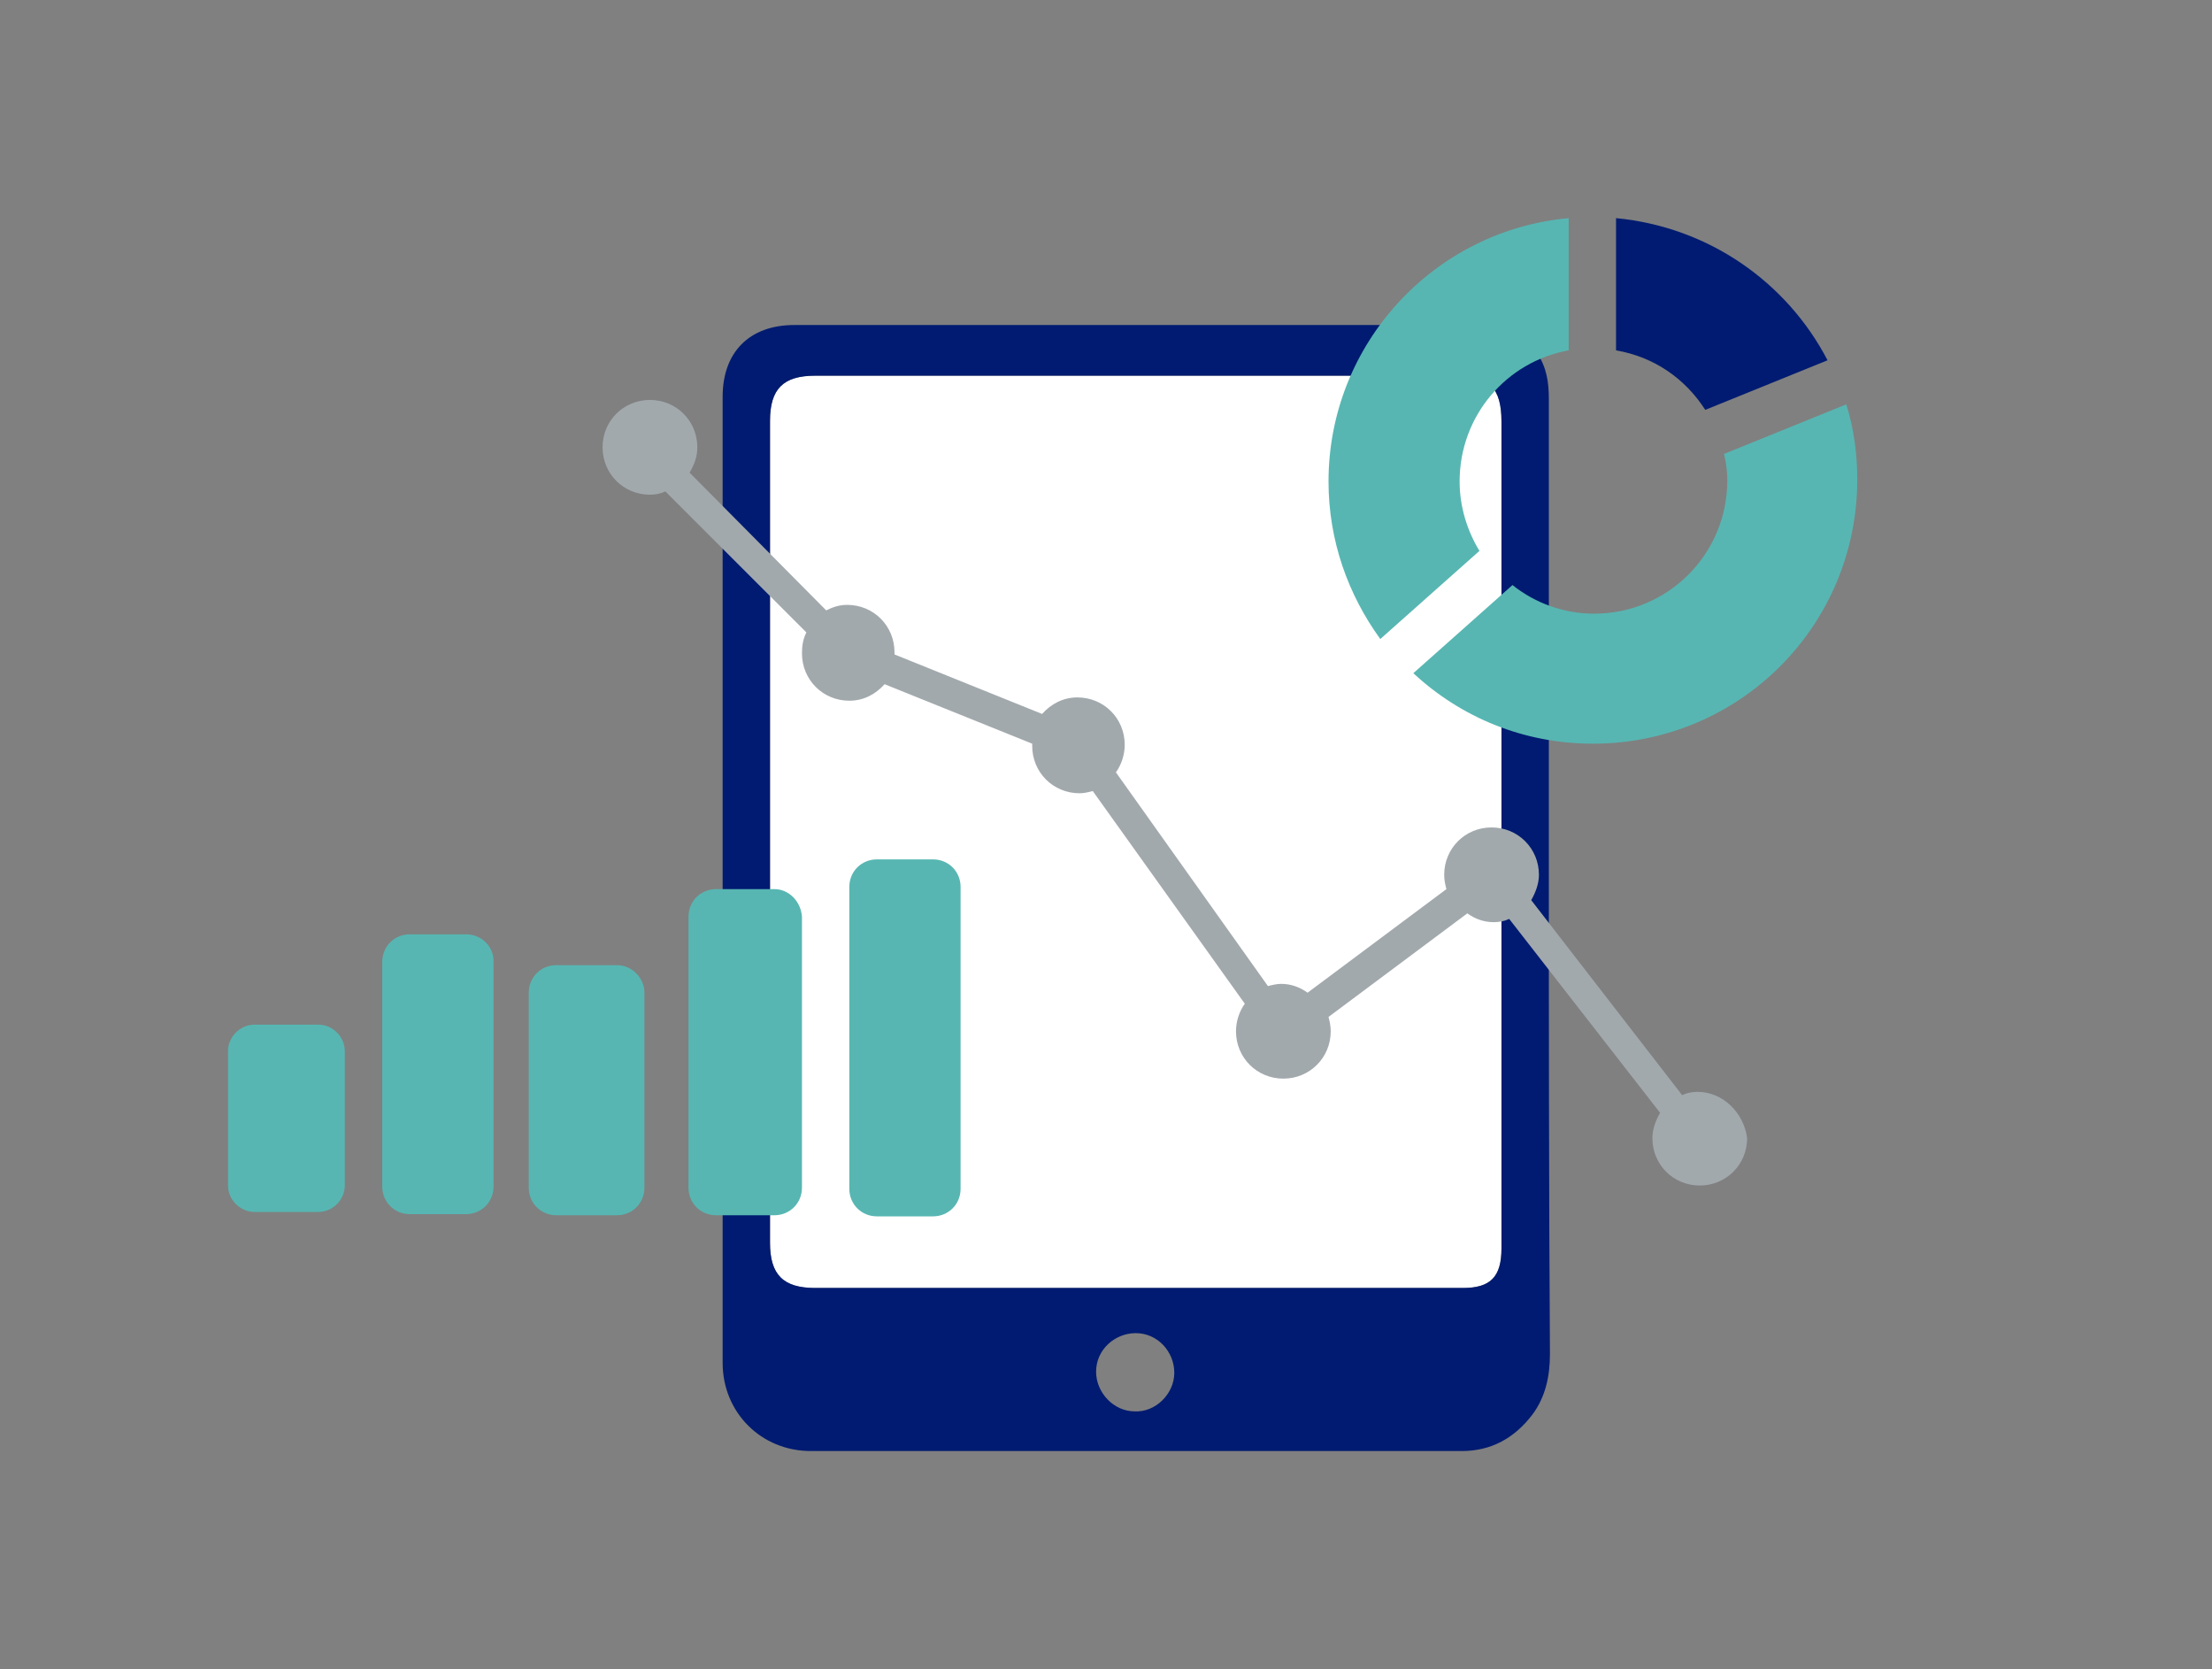
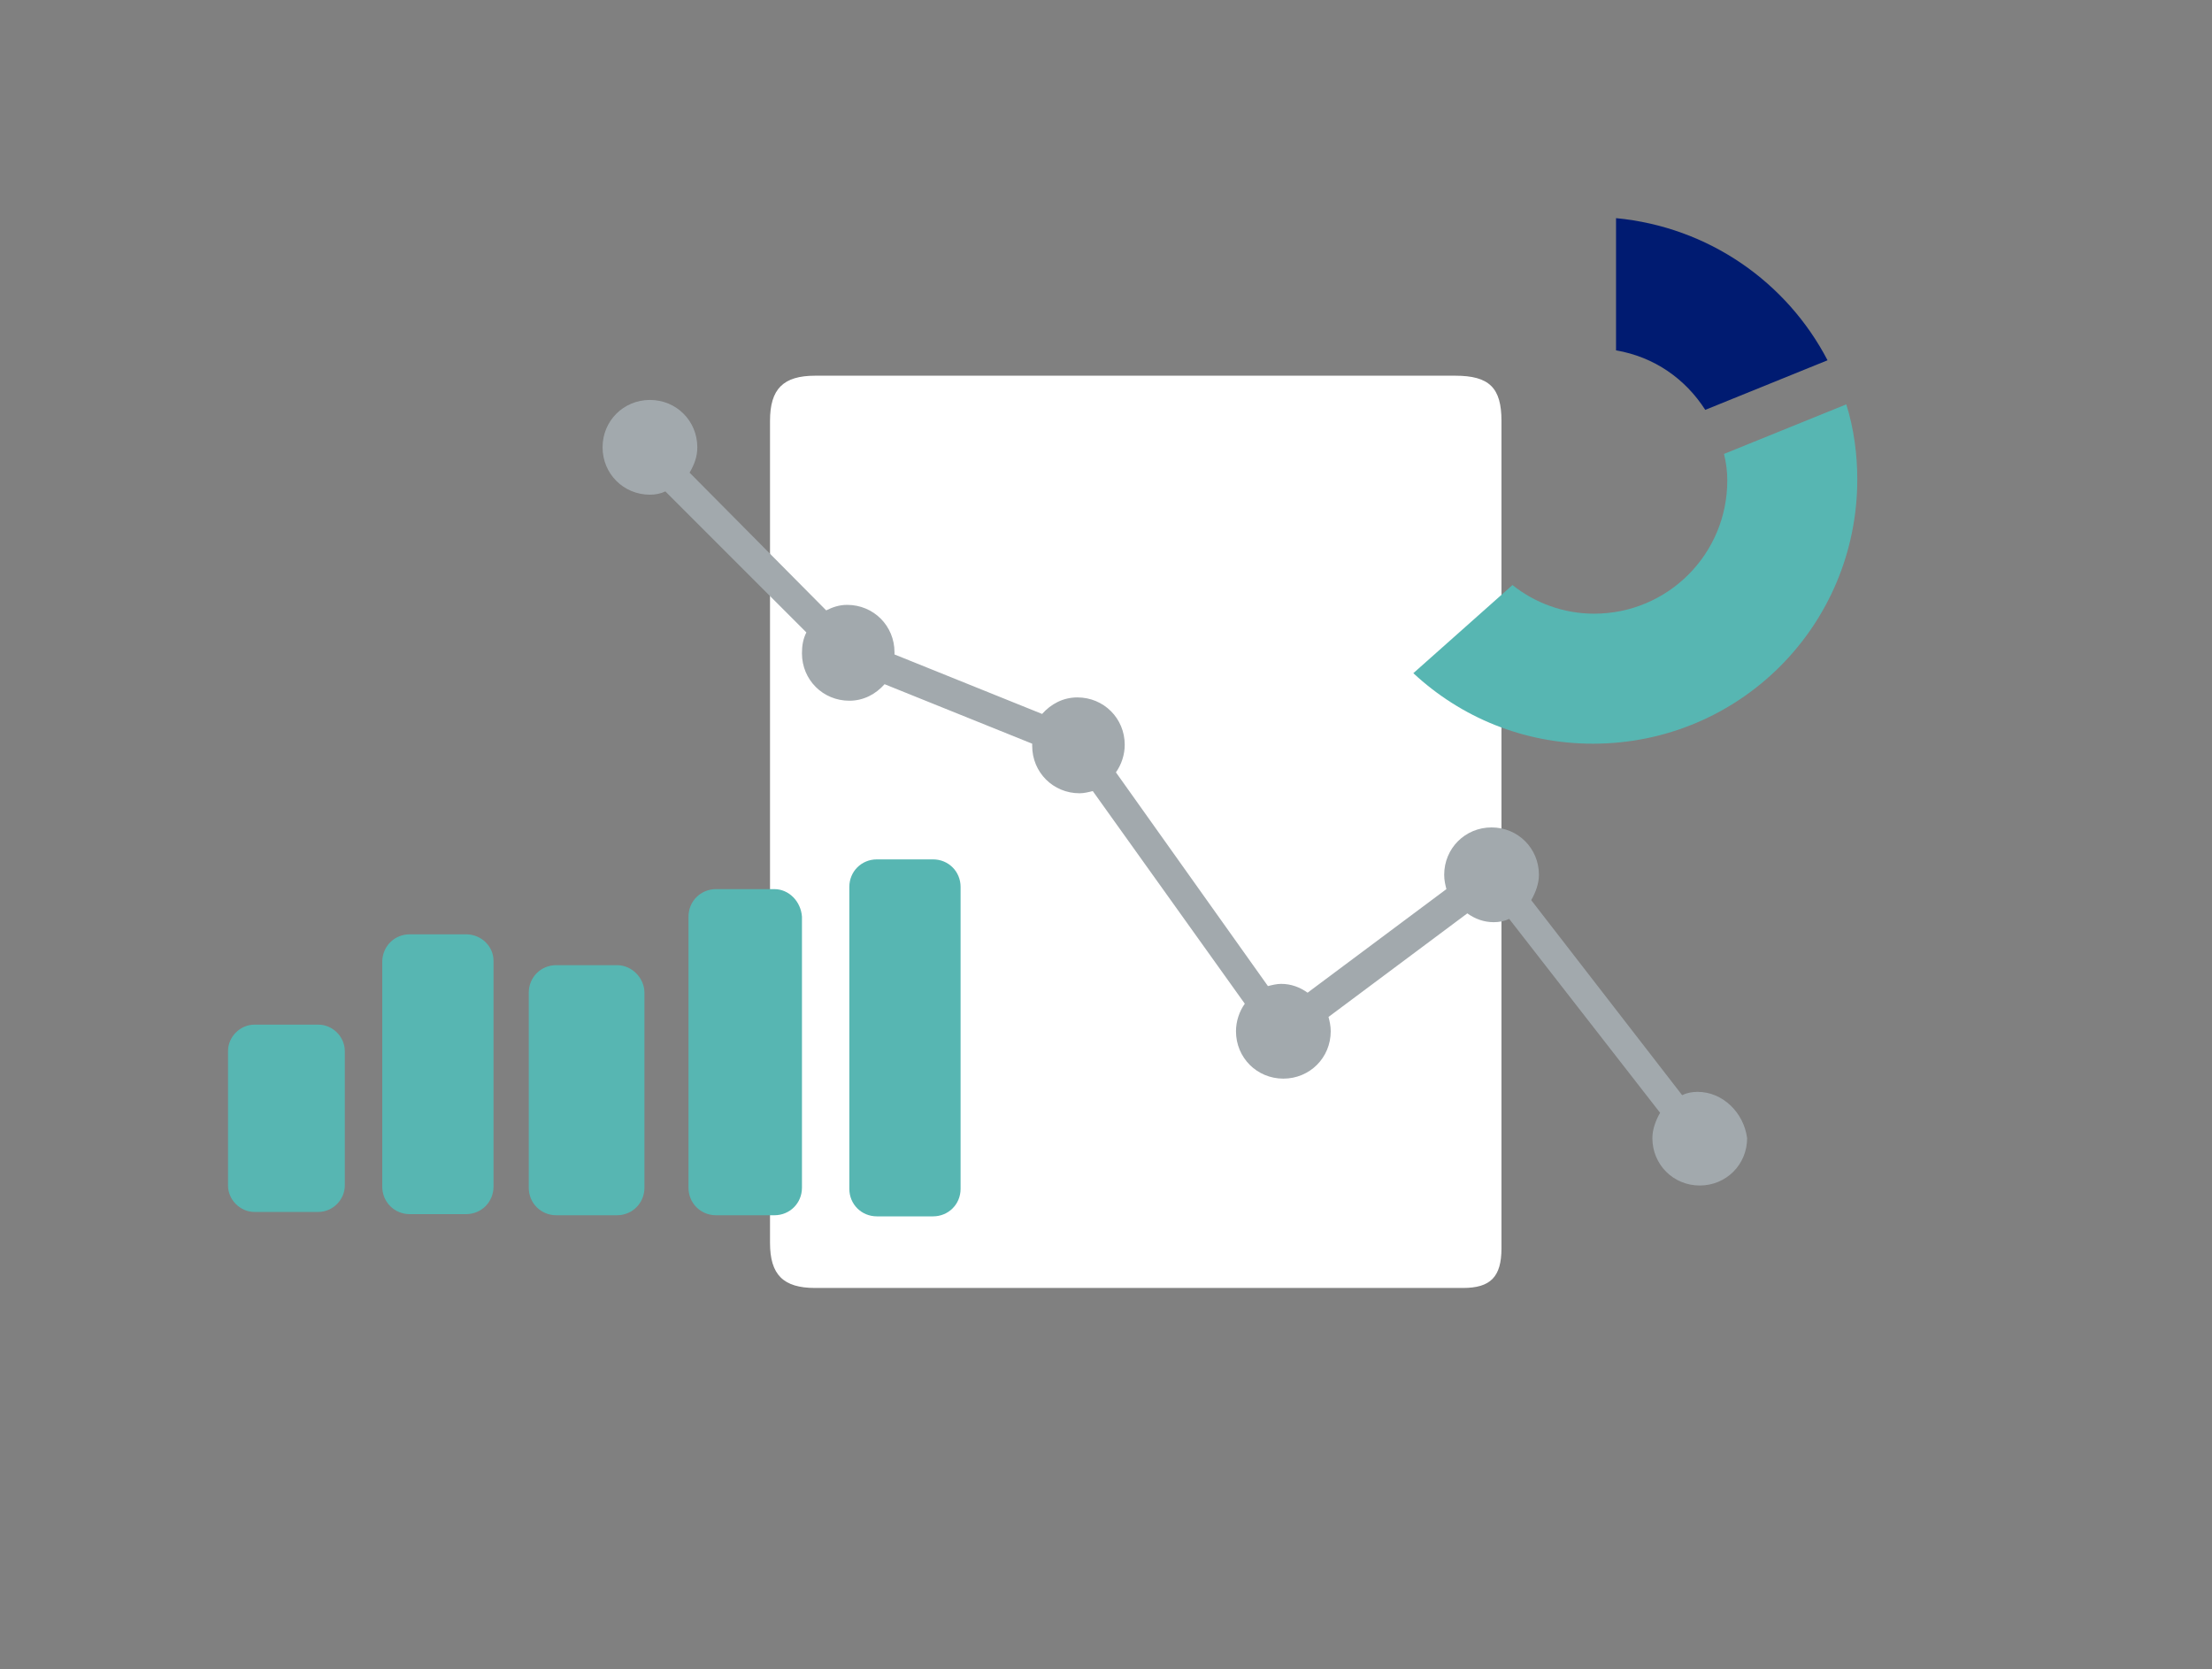
<svg xmlns="http://www.w3.org/2000/svg" version="1.1" id="Layer_1" x="0px" y="0px" viewBox="0 0 200.8 151.5" style="enable-background:new 0 0 200.8 151.5;" xml:space="preserve">
  <rect x="0" y="0" width="200.8" height="151.5" fill="#808080" stroke="none" />
  <style type="text/css">
	.st0{fill:none;}
	.st1{fill:#FFFFFF;}
	.st2{fill:#001B71;}
	.st3{fill:#A2A9AD;}
	.st4{fill:#57B6B2;}
</style>
  <g>
-     <path class="st0" d="M103.1,121c-2,0-3.6,1.5-3.6,3.5c0,1.9,1.6,3.6,3.5,3.6c1.9,0,3.6-1.6,3.6-3.5   C106.7,122.7,105.1,121,103.1,121z" />
    <path class="st1" d="M132.1,34.1c-19.4,0-38.8,0-58.1,0c-2.9,0-4.1,1.2-4.1,4.1c0,24.9,0,49.7,0,74.6c0,2.9,1.2,4.1,4.1,4.1   c19.6,0,39.2,0,58.8,0c2.5,0,3.5-1,3.5-3.6c0-12.6,0-25.1,0-37.7c0-12.4,0-24.9,0-37.4C136.3,35.2,135.2,34.1,132.1,34.1z" />
-     <path class="st2" d="M140.6,76.5c0-13.4,0-26.9,0-40.3c0-1.5-0.2-2.9-1.1-4.2c-1.4-1.8-3.1-2.5-5.4-2.5c-20.7,0-41.3,0-62,0   c-4.1,0-6.5,2.5-6.5,6.5c0,14.6,0,29.1,0,43.7c0,14.7,0,29.3,0,44c0,4.5,3.5,8,8,8c19.7,0,39.4,0,59.1,0c2.7,0,4.8-1.2,6.4-3.3   c1.2-1.6,1.6-3.5,1.6-5.5C140.6,107.4,140.6,92,140.6,76.5z M136.3,113.3c0,2.6-1,3.6-3.5,3.6c-19.6,0-39.2,0-58.8,0   c-2.9,0-4.1-1.2-4.1-4.1c0-24.9,0-49.7,0-74.6c0-2.9,1.2-4.1,4.1-4.1c19.4,0,38.8,0,58.1,0c3.1,0,4.2,1.1,4.2,4.2   c0,12.4,0,24.9,0,37.4C136.3,88.2,136.3,100.8,136.3,113.3z M103,128.1c-1.9,0-3.5-1.7-3.5-3.6c0-2,1.7-3.5,3.6-3.5   c2,0,3.5,1.7,3.5,3.6C106.6,126.5,104.9,128.2,103,128.1z" />
    <path class="st3" d="M154.1,99.1c-0.5,0-1,0.1-1.4,0.3L139,81.7c0.4-0.7,0.7-1.5,0.7-2.3c0-2.4-1.9-4.3-4.3-4.3s-4.3,1.9-4.3,4.3   c0,0.5,0.1,0.9,0.2,1.3l-12.6,9.4c-0.7-0.5-1.5-0.8-2.4-0.8c-0.4,0-0.8,0.1-1.2,0.2l-13.8-19.4c0.5-0.7,0.8-1.6,0.8-2.5   c0-2.4-1.9-4.3-4.3-4.3c-1.3,0-2.4,0.6-3.2,1.5l-13.4-5.4c0-0.1,0-0.2,0-0.2c0-2.4-1.9-4.3-4.3-4.3c-0.7,0-1.3,0.2-1.9,0.5   L62.6,42.9c0.4-0.7,0.7-1.4,0.7-2.3c0-2.4-1.9-4.3-4.3-4.3c-2.4,0-4.3,1.9-4.3,4.3c0,2.4,1.9,4.3,4.3,4.3c0.5,0,1-0.1,1.4-0.3   l12.8,12.8c-0.3,0.6-0.4,1.2-0.4,1.9c0,2.4,1.9,4.3,4.3,4.3c1.3,0,2.4-0.6,3.2-1.5l13.4,5.4c0,0.1,0,0.2,0,0.2   c0,2.4,1.9,4.3,4.3,4.3c0.4,0,0.8-0.1,1.2-0.2L113,91.1c-0.5,0.7-0.8,1.6-0.8,2.5c0,2.4,1.9,4.3,4.3,4.3c2.4,0,4.3-1.9,4.3-4.3   c0-0.5-0.1-0.9-0.2-1.3l12.6-9.4c0.7,0.5,1.5,0.8,2.4,0.8c0.5,0,1-0.1,1.4-0.3l13.7,17.6c-0.4,0.7-0.7,1.5-0.7,2.3   c0,2.4,1.9,4.3,4.3,4.3c2.4,0,4.3-1.9,4.3-4.3C158.3,101,156.4,99.1,154.1,99.1z" />
    <path class="st2" d="M154.8,37.2l11.1-4.5c-3.7-7.1-10.8-12.1-19.2-12.9v12C150.2,32.4,153,34.4,154.8,37.2z" />
    <g>
-       <path class="st4" d="M132.5,43.7c0-6,4.3-10.9,9.9-11.9v-12c-12.2,1.1-21.8,11.4-21.8,23.9c0,5.4,1.8,10.3,4.7,14.3l9-8    C133.2,48.2,132.5,46,132.5,43.7z" />
      <path class="st4" d="M167.6,36.7l-11.1,4.5c0.2,0.8,0.3,1.6,0.3,2.4c0,6.7-5.4,12.1-12.1,12.1c-2.8,0-5.4-1-7.4-2.6l-9,8    c4.3,4,10,6.4,16.3,6.4c13.3,0,24-10.7,24-24C168.6,41.3,168.3,38.9,167.6,36.7z" />
    </g>
    <g>
      <path class="st4" d="M28.9,93h-5.8c-1.3,0-2.4,1.1-2.4,2.4v12.2c0,1.3,1.1,2.4,2.4,2.4h5.8c1.3,0,2.4-1.1,2.4-2.4V95.4    C31.3,94.1,30.2,93,28.9,93z" />
      <path class="st4" d="M42.3,84.8h-5.1c-1.4,0-2.5,1.1-2.5,2.5v20.4c0,1.4,1.1,2.5,2.5,2.5h5.1c1.4,0,2.5-1.1,2.5-2.5V87.2    C44.8,85.9,43.7,84.8,42.3,84.8z" />
      <path class="st4" d="M56,87.6h-5.5c-1.4,0-2.5,1.1-2.5,2.5v17.7c0,1.4,1.1,2.5,2.5,2.5H56c1.4,0,2.5-1.1,2.5-2.5V90.1    C58.5,88.8,57.4,87.6,56,87.6z" />
      <path class="st4" d="M70.3,80.7H65c-1.4,0-2.5,1.1-2.5,2.5v24.6c0,1.4,1.1,2.5,2.5,2.5h5.3c1.4,0,2.5-1.1,2.5-2.5V83.2    C72.7,81.8,71.6,80.7,70.3,80.7z" />
      <path class="st4" d="M84.7,78h-5.1c-1.4,0-2.5,1.1-2.5,2.5v27.4c0,1.4,1.1,2.5,2.5,2.5h5.1c1.4,0,2.5-1.1,2.5-2.5V80.5    C87.2,79.1,86.1,78,84.7,78z" />
    </g>
  </g>
</svg>